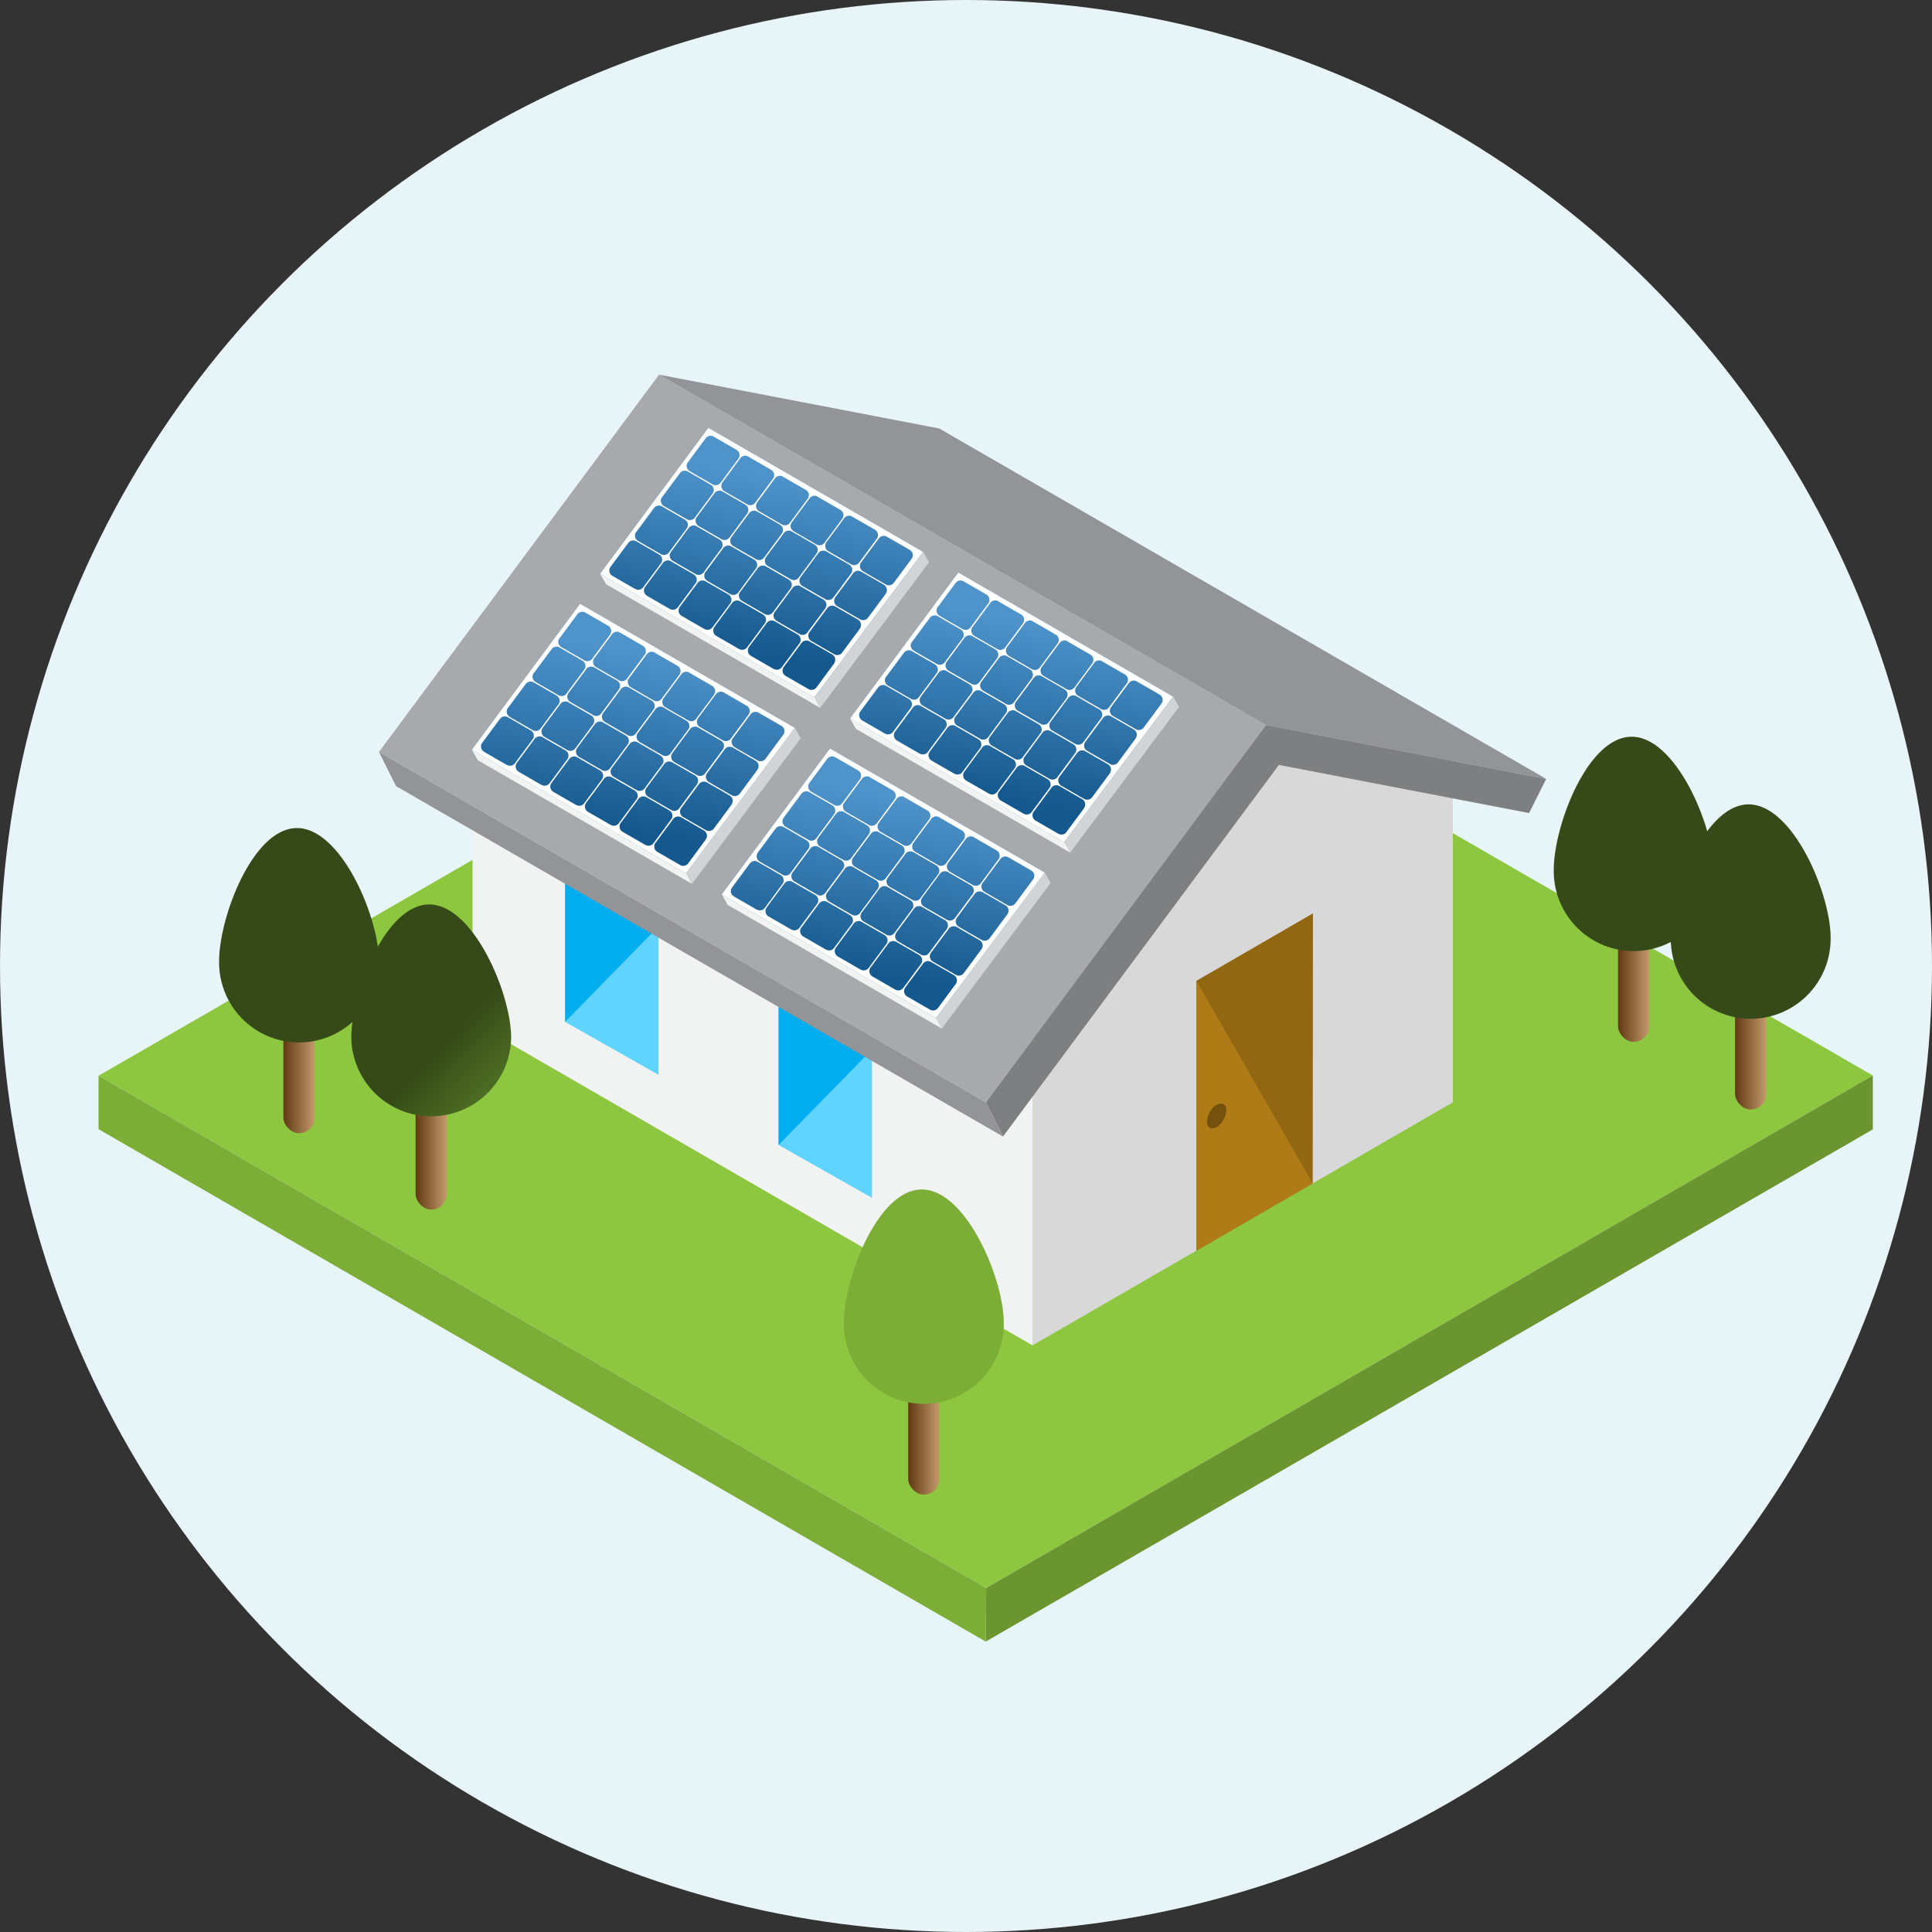
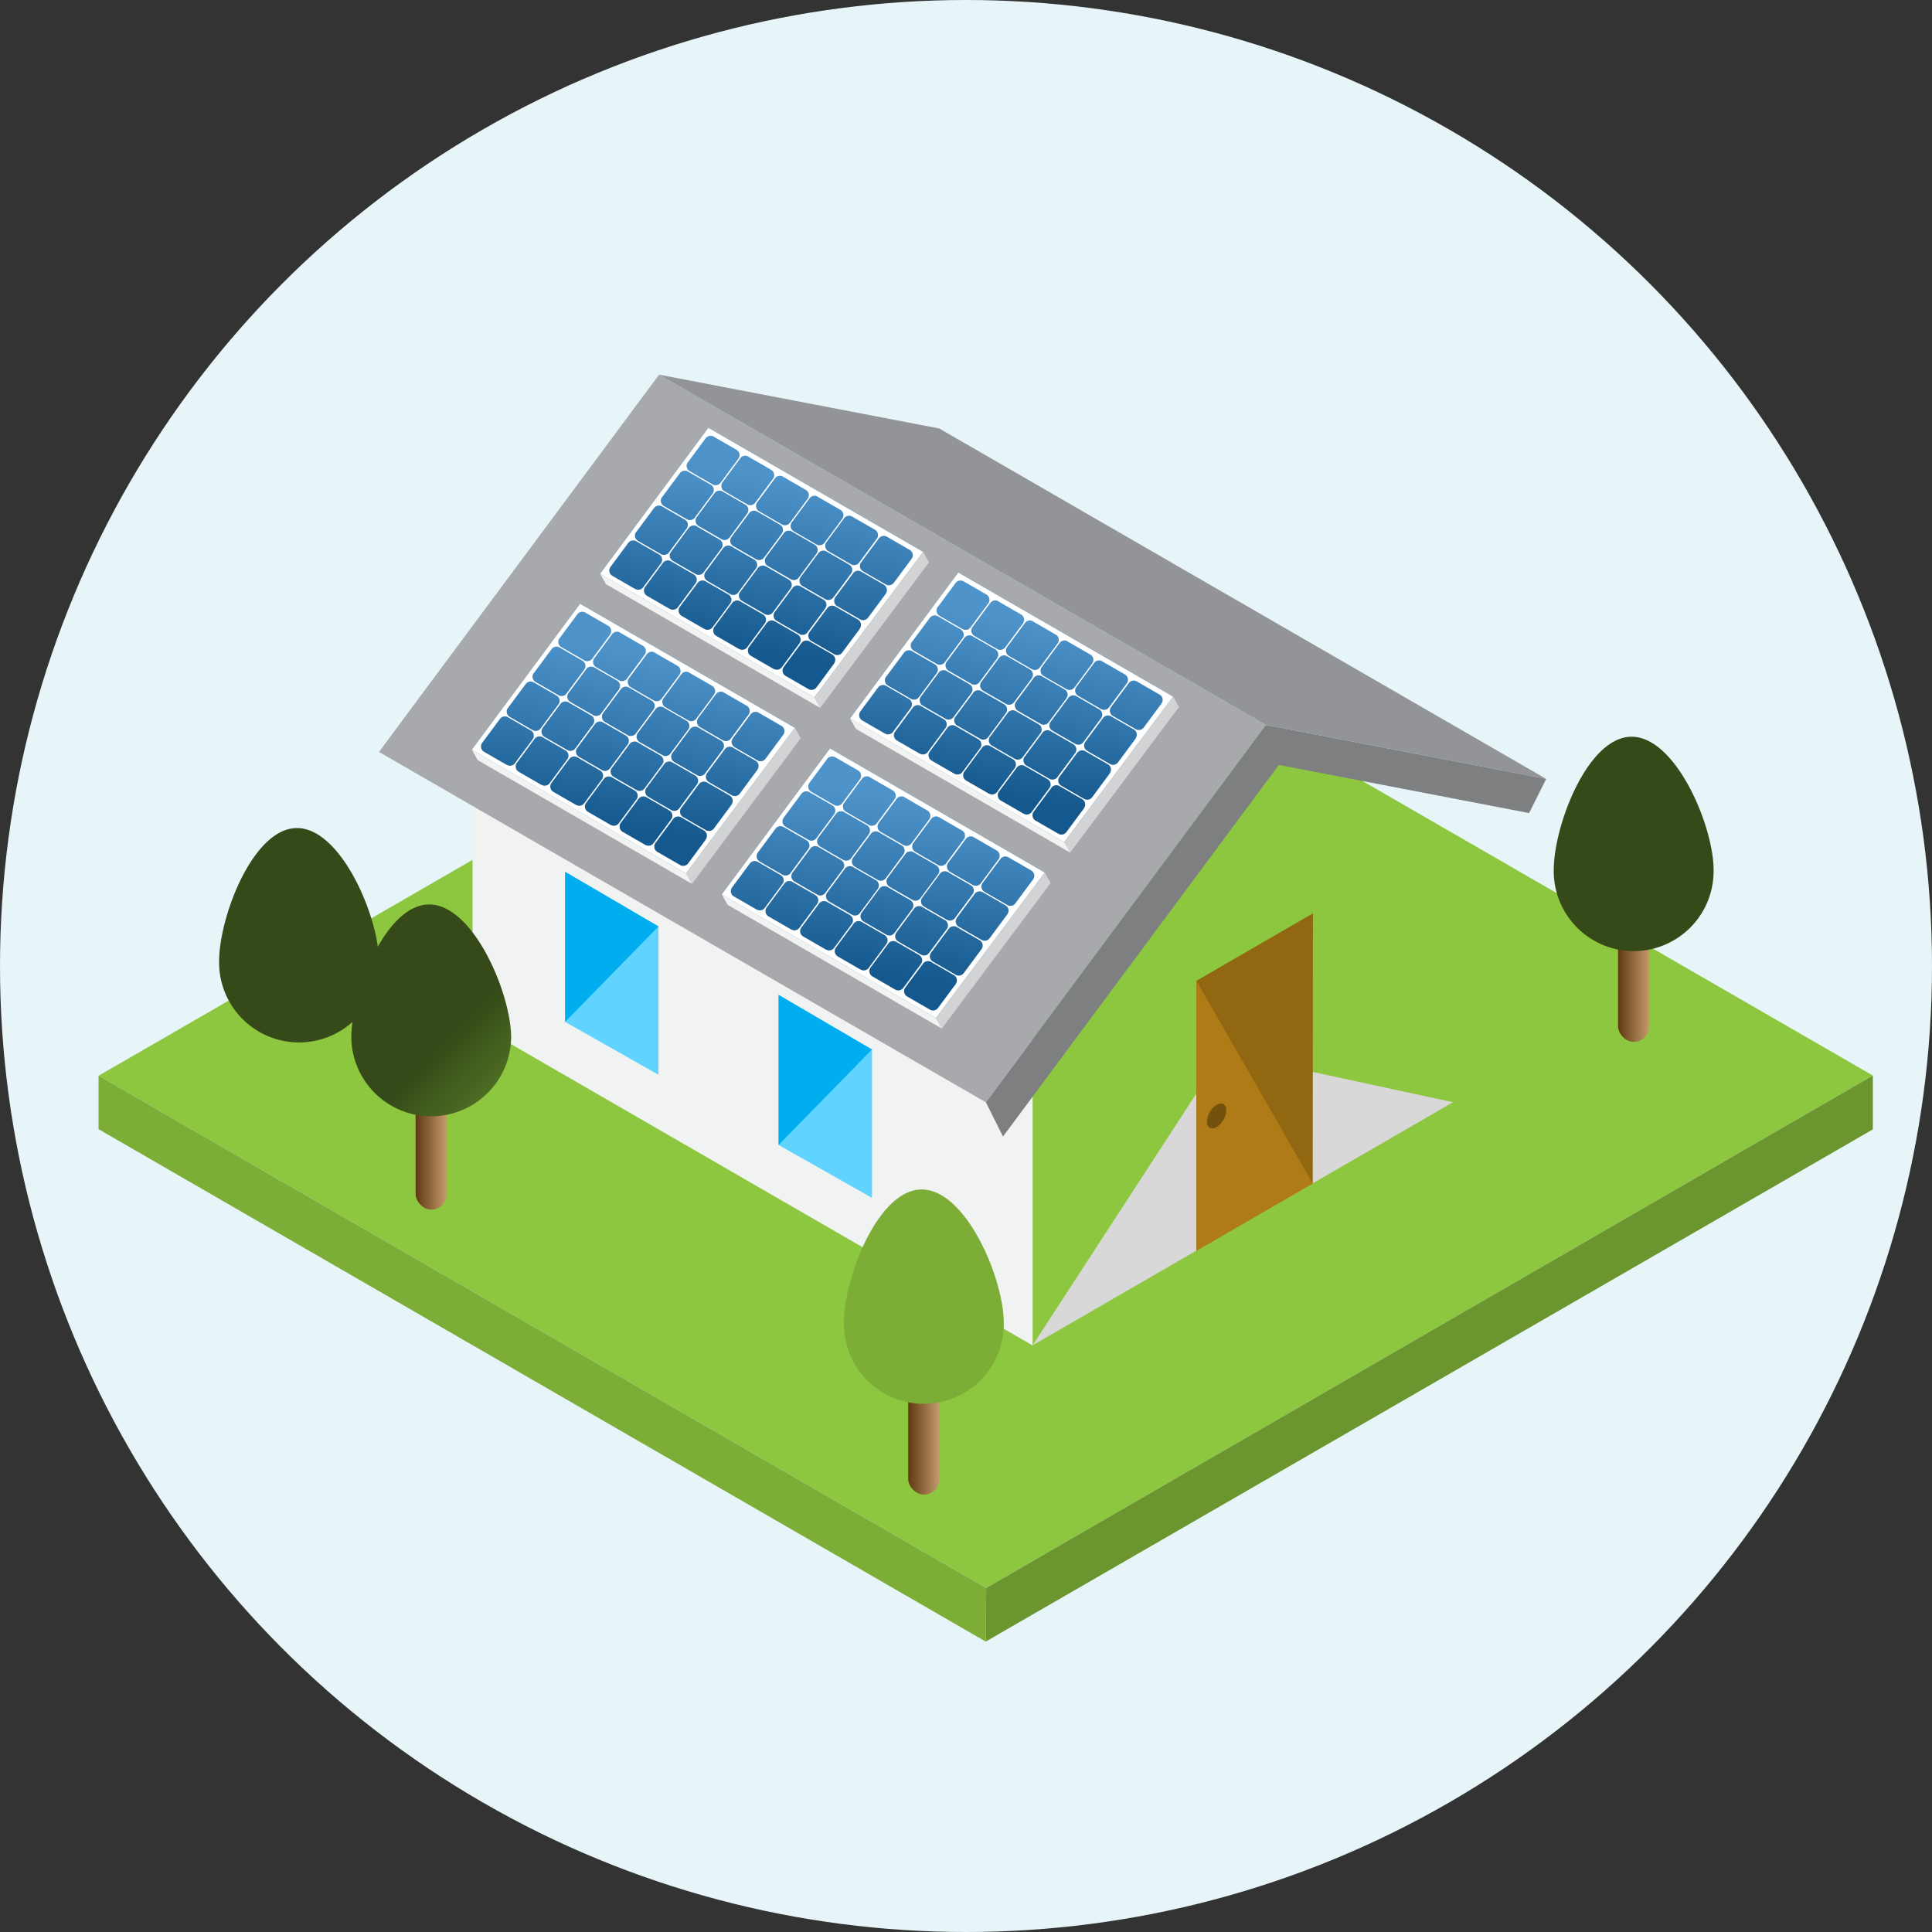
<svg xmlns="http://www.w3.org/2000/svg" xmlns:xlink="http://www.w3.org/1999/xlink" width="98" height="98" viewBox="0 0 98 98">
  <rect x="0" y="0" width="98" height="98" fill="#333333" stroke="none" />
  <defs>
    <linearGradient id="linear-gradient" x1="0.556" y1="0.18" x2="0.441" y2="0.836" gradientUnits="objectBoundingBox">
      <stop offset="0" stop-color="#4e94cb" />
      <stop offset="1" stop-color="#14588d" />
    </linearGradient>
    <linearGradient id="linear-gradient-5" y1="0.5" x2="1" y2="0.5" gradientUnits="objectBoundingBox">
      <stop offset="0" stop-color="#603913" />
      <stop offset="1" stop-color="#c49a6c" />
    </linearGradient>
    <linearGradient id="linear-gradient-6" x1="0.218" y1="2.502" x2="0.841" y2="3.311" gradientUnits="objectBoundingBox">
      <stop offset="0" stop-color="#354a18" />
      <stop offset="1" stop-color="#7bad37" />
    </linearGradient>
    <linearGradient id="linear-gradient-8" x1="0.218" y1="1.867" x2="0.841" y2="2.677" xlink:href="#linear-gradient-6" />
    <linearGradient id="linear-gradient-10" x1="0.218" y1="-1.747" x2="0.841" y2="-0.938" xlink:href="#linear-gradient-6" />
    <linearGradient id="linear-gradient-12" x1="0.218" y1="1.645" x2="0.841" y2="2.454" xlink:href="#linear-gradient-6" />
    <linearGradient id="linear-gradient-14" x1="0.218" y1="0.928" x2="0.841" y2="1.737" xlink:href="#linear-gradient-6" />
  </defs>
  <g id="グループ_2254" data-name="グループ 2254" transform="translate(-99 -116)">
    <circle id="楕円形_9" data-name="楕円形 9" cx="49" cy="49" r="49" transform="translate(99 116)" fill="#e7f5f8" />
    <g id="グループ_2276" data-name="グループ 2276" transform="translate(43.339 -102.096)">
      <g id="グループ_2258" data-name="グループ 2258" transform="translate(60.66 246.687)">
        <path id="パス_2591" data-name="パス 2591" d="M105.666,320.062l44.995,25.966L105.686,372.02,60.66,346.037Z" transform="translate(-60.66 -320.062)" fill="#8dc63f" />
        <path id="パス_2592" data-name="パス 2592" d="M494.914,544.669V547.4l-45,25.981.025-2.72Z" transform="translate(-404.914 -518.703)" fill="#6a952f" />
        <path id="パス_2593" data-name="パス 2593" d="M60.66,547.461V544.75l45.025,25.983-.025,2.72Z" transform="translate(-60.66 -518.775)" fill="#7bad37" />
      </g>
      <g id="グループ_2259" data-name="グループ 2259" transform="translate(79.63 251.845)">
-         <path id="パス_2594" data-name="パス 2594" d="M491.82,398.772,470.5,411.1V393.017l9.662-14.851,11.656,2.518Z" transform="translate(-442.092 -376.607)" fill="#d8d8d8" />
+         <path id="パス_2594" data-name="パス 2594" d="M491.82,398.772,470.5,411.1l9.662-14.851,11.656,2.518Z" transform="translate(-442.092 -376.607)" fill="#d8d8d8" />
        <path id="パス_2595" data-name="パス 2595" d="M224.75,382.769l28.41,16.41V381.091l-28.41-16.41Z" transform="translate(-224.75 -364.681)" fill="#f1f2f2" />
      </g>
      <g id="グループ_2260" data-name="グループ 2260" transform="translate(84.326 262.318)">
        <path id="パス_2596" data-name="パス 2596" d="M265.364,455.272v7.612l4.736,2.684v-7.526Z" transform="translate(-265.364 -455.272)" fill="#60d4ff" />
        <path id="パス_2597" data-name="パス 2597" d="M270.1,458.043l-4.736-2.77v7.612Z" transform="translate(-265.364 -455.272)" fill="#00aeef" />
      </g>
      <g id="グループ_2261" data-name="グループ 2261" transform="translate(95.155 268.561)">
        <path id="パス_2598" data-name="パス 2598" d="M359.041,509.272v7.612l4.736,2.684v-7.525Z" transform="translate(-359.041 -509.272)" fill="#60d4ff" />
        <path id="パス_2599" data-name="パス 2599" d="M363.777,512.043l-4.736-2.771v7.612Z" transform="translate(-359.041 -509.272)" fill="#00aeef" />
      </g>
      <g id="グループ_2263" data-name="グループ 2263" transform="translate(74.884 237.096)">
        <g id="グループ_2262" data-name="グループ 2262" transform="translate(0 0)">
          <path id="パス_2600" data-name="パス 2600" d="M228.687,254.87l-14.209,19.142-30.787-17.775L197.9,237.1Z" transform="translate(-183.691 -237.096)" fill="#a7a9ac" />
          <path id="パス_2601" data-name="パス 2601" d="M306.6,237.1,337.39,254.87l14.209,2.735L320.812,239.83Z" transform="translate(-292.393 -237.096)" fill="#929497" />
        </g>
        <path id="パス_2602" data-name="パス 2602" d="M478.419,393.584l-.867,1.734-12.692-2.443-13.993,18.85L450,409.992l14.209-19.142Z" transform="translate(-419.213 -373.075)" fill="#7d7f81" />
-         <path id="パス_2603" data-name="パス 2603" d="M183.691,402.677l.867,1.734,30.787,17.775-.867-1.734Z" transform="translate(-183.691 -383.535)" fill="#929497" />
      </g>
      <g id="グループ_2268" data-name="グループ 2268" transform="translate(79.594 239.799)">
        <g id="グループ_2264" data-name="グループ 2264" transform="translate(6.507 0)">
          <path id="パス_2604" data-name="パス 2604" d="M297.1,266.766l-10.893-6.289-5.492,7.4,10.865,6.273Z" transform="translate(-280.717 -260.477)" fill="url(#linear-gradient)" />
          <path id="パス_2605" data-name="パス 2605" d="M286.209,260.477l-5.492,7.4,10.865,6.273,5.52-7.383Zm7.293,4.5,1.157.668a.311.311,0,0,1,.094.455l-.9,1.215a.311.311,0,0,1-.405.084l-1.158-.668a.311.311,0,0,1-.094-.455l.9-1.215A.311.311,0,0,1,293.5,264.974Zm-3.567.865-.9,1.215a.311.311,0,0,1-.406.084l-1.157-.668a.311.311,0,0,1-.094-.455l.9-1.215a.311.311,0,0,1,.405-.084l1.158.668A.311.311,0,0,1,289.935,265.839Zm.1-.025a.311.311,0,0,1,.406-.084l1.158.668a.311.311,0,0,1,.094.455l-.9,1.215a.311.311,0,0,1-.406.084l-1.158-.668a.311.311,0,0,1-.094-.455Zm-1.856-.992-.9,1.215a.311.311,0,0,1-.406.084l-1.158-.668a.311.311,0,0,1-.094-.455l.9-1.215a.311.311,0,0,1,.406-.084l1.157.668A.311.311,0,0,1,288.177,264.821Zm-2.564.646,1.158.668a.311.311,0,0,1,.094.455l-.9,1.215a.311.311,0,0,1-.406.084l-1.157-.668a.311.311,0,0,1-.094-.455l.9-1.215A.311.311,0,0,1,285.613,265.467Zm.451,2.316.9-1.215a.311.311,0,0,1,.406-.084l1.158.668a.311.311,0,0,1,.094.455l-.9,1.215a.311.311,0,0,1-.406.084l-1.158-.668A.311.311,0,0,1,286.064,267.783Zm1.755,1.014.9-1.215a.311.311,0,0,1,.406-.084l1.157.668a.311.311,0,0,1,.094.455l-.9,1.215a.311.311,0,0,1-.405.084l-1.158-.668A.311.311,0,0,1,287.819,268.8Zm1.757,1.013.9-1.215a.311.311,0,0,1,.406-.084l1.158.668a.311.311,0,0,1,.094.455l-.9,1.215a.311.311,0,0,1-.406.084l-1.157-.668A.311.311,0,0,1,289.576,269.811Zm2.564-.646-1.158-.668a.311.311,0,0,1-.094-.455l.9-1.215a.311.311,0,0,1,.406-.084l1.157.668a.311.311,0,0,1,.094.455l-.9,1.215A.311.311,0,0,1,292.14,269.164Zm-.394-5.2,1.157.668a.311.311,0,0,1,.094.455l-.9,1.215a.311.311,0,0,1-.406.084l-1.158-.668a.311.311,0,0,1-.094-.455l.9-1.215A.311.311,0,0,1,291.746,263.96Zm-1.755-1.014,1.158.668a.311.311,0,0,1,.094.455l-.9,1.215a.311.311,0,0,1-.406.084l-1.157-.668a.311.311,0,0,1-.094-.455l.9-1.215A.311.311,0,0,1,289.991,262.947Zm-1.758-1.018,1.157.668a.311.311,0,0,1,.094.455l-.9,1.215a.311.311,0,0,1-.406.084l-1.158-.668a.311.311,0,0,1-.094-.455l.9-1.215A.311.311,0,0,1,288.232,261.929Zm-3.064.285.9-1.215a.311.311,0,0,1,.406-.084l1.158.668a.311.311,0,0,1,.094.455l-.9,1.215a.311.311,0,0,1-.406.084l-1.157-.668A.311.311,0,0,1,285.168,262.214Zm-1.307,1.769.9-1.215a.311.311,0,0,1,.406-.084l1.158.668a.311.311,0,0,1,.094.455l-.9,1.215a.311.311,0,0,1-.406.084l-1.157-.668A.311.311,0,0,1,283.861,263.983Zm-1.312,1.769.9-1.215a.311.311,0,0,1,.405-.084l1.157.668a.311.311,0,0,1,.094.455l-.9,1.215a.311.311,0,0,1-.406.084l-1.158-.668A.311.311,0,0,1,282.549,265.752Zm-.055,2.892-1.158-.668a.311.311,0,0,1-.094-.455l.9-1.215a.311.311,0,0,1,.406-.084l1.157.668a.311.311,0,0,1,.094.455l-.9,1.215A.311.311,0,0,1,282.494,268.645Zm1.757,1.013-1.158-.668a.311.311,0,0,1-.094-.455l.9-1.215a.311.311,0,0,1,.405-.084l1.158.668a.311.311,0,0,1,.094.455l-.9,1.215A.311.311,0,0,1,284.251,269.658Zm1.758,1.018-1.158-.668a.311.311,0,0,1-.094-.455l.9-1.215a.311.311,0,0,1,.406-.084l1.158.668a.311.311,0,0,1,.094.455l-.9,1.215A.311.311,0,0,1,286.009,270.676Zm1.755,1.014-1.158-.668a.311.311,0,0,1-.094-.455l.9-1.215a.311.311,0,0,1,.406-.084l1.157.668a.311.311,0,0,1,.094.455l-.9,1.215A.311.311,0,0,1,287.764,271.69Zm1.757,1.013-1.157-.668a.311.311,0,0,1-.094-.455l.9-1.215a.311.311,0,0,1,.405-.084l1.158.668a.311.311,0,0,1,.094.455l-.9,1.215A.311.311,0,0,1,289.521,272.7Zm3.066-.281-.9,1.215a.311.311,0,0,1-.406.084l-1.158-.668a.311.311,0,0,1-.094-.455l.9-1.215a.311.311,0,0,1,.406-.084l1.157.668A.311.311,0,0,1,292.586,272.422Zm1.307-1.769-.9,1.215a.311.311,0,0,1-.406.084l-1.158-.668a.311.311,0,0,1-.094-.455l.9-1.215a.311.311,0,0,1,.406-.084l1.157.668A.311.311,0,0,1,293.893,270.653Zm1.312-1.769-.9,1.215a.311.311,0,0,1-.406.084l-1.157-.668a.311.311,0,0,1-.094-.455l.9-1.215a.311.311,0,0,1,.406-.084l1.158.668A.311.311,0,0,1,295.205,268.884Zm.406-.554a.311.311,0,0,1-.406.084l-1.157-.668a.311.311,0,0,1-.094-.455l.9-1.215a.311.311,0,0,1,.406-.084l1.158.668a.311.311,0,0,1,.094.455Z" transform="translate(-280.717 -260.477)" fill="#fff" />
          <path id="パス_2606" data-name="パス 2606" d="M380.219,314.876l.3.532L375,322.791l-.3-.532Z" transform="translate(-363.834 -308.588)" fill="#d1d3d4" />
          <path id="パス_2607" data-name="パス 2607" d="M280.717,324.475l.3.532,10.865,6.273-.3-.532Z" transform="translate(-280.717 -317.076)" fill="#f1f2f2" />
        </g>
        <g id="グループ_2265" data-name="グループ 2265" transform="translate(0 8.926)">
          <path id="パス_2608" data-name="パス 2608" d="M240.819,343.976l-10.893-6.289-5.492,7.4,10.865,6.273Z" transform="translate(-224.434 -337.687)" fill="url(#linear-gradient)" />
          <path id="パス_2609" data-name="パス 2609" d="M229.926,337.687l-5.492,7.4,10.865,6.273,5.52-7.382Zm7.293,4.5,1.158.668a.311.311,0,0,1,.094.455l-.9,1.215a.311.311,0,0,1-.406.084l-1.157-.668a.311.311,0,0,1-.094-.455l.9-1.215A.311.311,0,0,1,237.219,342.184Zm-3.567.865-.9,1.215a.311.311,0,0,1-.406.084l-1.157-.668a.311.311,0,0,1-.094-.455l.9-1.215a.311.311,0,0,1,.406-.084l1.158.668A.311.311,0,0,1,233.652,343.049Zm.1-.025a.311.311,0,0,1,.406-.084l1.157.668a.311.311,0,0,1,.094.455l-.9,1.215a.311.311,0,0,1-.406.084l-1.158-.668a.311.311,0,0,1-.094-.455Zm-1.856-.992-.9,1.215a.311.311,0,0,1-.405.084l-1.158-.668a.311.311,0,0,1-.094-.455l.9-1.215a.311.311,0,0,1,.405-.084l1.158.668A.311.311,0,0,1,231.894,342.031Zm-2.564.646,1.158.668a.311.311,0,0,1,.094.455l-.9,1.215a.311.311,0,0,1-.406.084l-1.157-.668a.311.311,0,0,1-.094-.455l.9-1.215A.311.311,0,0,1,229.33,342.677Zm.451,2.316.9-1.215a.311.311,0,0,1,.406-.084l1.157.668a.311.311,0,0,1,.094.455l-.9,1.215a.311.311,0,0,1-.406.084l-1.158-.668A.311.311,0,0,1,229.781,344.993Zm1.755,1.014.9-1.215a.311.311,0,0,1,.405-.084l1.158.668a.311.311,0,0,1,.094.455l-.9,1.215a.311.311,0,0,1-.405.084l-1.158-.668A.311.311,0,0,1,231.536,346.007Zm1.757,1.013.9-1.215a.311.311,0,0,1,.406-.084l1.158.668a.311.311,0,0,1,.094.455l-.9,1.215a.311.311,0,0,1-.406.084l-1.157-.668A.311.311,0,0,1,233.293,347.021Zm2.564-.646-1.158-.668a.311.311,0,0,1-.094-.455l.9-1.215a.311.311,0,0,1,.405-.084l1.158.668a.311.311,0,0,1,.094.455l-.9,1.215A.311.311,0,0,1,235.857,346.374Zm-.394-5.2,1.157.668a.311.311,0,0,1,.094.455l-.9,1.215a.311.311,0,0,1-.406.084l-1.158-.668a.311.311,0,0,1-.094-.455l.9-1.215A.311.311,0,0,1,235.463,341.171Zm-1.755-1.014,1.158.668a.311.311,0,0,1,.094.455l-.9,1.215a.311.311,0,0,1-.406.084l-1.157-.668a.311.311,0,0,1-.094-.455l.9-1.215A.311.311,0,0,1,233.708,340.156Zm-1.759-1.018,1.158.668a.311.311,0,0,1,.094.455l-.9,1.215a.311.311,0,0,1-.405.084l-1.158-.668a.311.311,0,0,1-.094-.455l.9-1.215A.311.311,0,0,1,231.949,339.139Zm-3.064.285.9-1.215a.311.311,0,0,1,.406-.084l1.157.668a.311.311,0,0,1,.094.455l-.9,1.215a.311.311,0,0,1-.406.084l-1.158-.668A.311.311,0,0,1,228.885,339.424Zm-1.307,1.769.9-1.215a.311.311,0,0,1,.406-.084l1.157.668a.311.311,0,0,1,.094.455l-.9,1.215a.311.311,0,0,1-.406.084l-1.158-.668A.311.311,0,0,1,227.578,341.193Zm-1.312,1.769.9-1.215a.311.311,0,0,1,.405-.084l1.158.668a.311.311,0,0,1,.094.455l-.9,1.215a.311.311,0,0,1-.405.084l-1.158-.668A.311.311,0,0,1,226.266,342.963Zm-.055,2.892-1.158-.668a.311.311,0,0,1-.094-.455l.9-1.215a.311.311,0,0,1,.405-.084l1.158.668a.311.311,0,0,1,.094.455l-.9,1.215A.311.311,0,0,1,226.211,345.855Zm1.757,1.013-1.157-.668a.311.311,0,0,1-.094-.455l.9-1.215a.311.311,0,0,1,.406-.084l1.158.668a.311.311,0,0,1,.094.455l-.9,1.215A.311.311,0,0,1,227.968,346.868Zm1.758,1.018-1.158-.668a.311.311,0,0,1-.094-.455l.9-1.215a.311.311,0,0,1,.406-.084l1.157.668a.311.311,0,0,1,.094.455l-.9,1.215A.311.311,0,0,1,229.726,347.886Zm1.755,1.014-1.158-.668a.311.311,0,0,1-.094-.455l.9-1.215a.311.311,0,0,1,.405-.084l1.158.668a.311.311,0,0,1,.094.455l-.9,1.215A.311.311,0,0,1,231.481,348.9Zm1.757,1.013-1.157-.668a.311.311,0,0,1-.094-.455l.9-1.215a.311.311,0,0,1,.406-.084l1.158.668a.311.311,0,0,1,.094.455l-.9,1.215A.311.311,0,0,1,233.238,349.913Zm3.066-.281-.9,1.215a.311.311,0,0,1-.405.084l-1.158-.668a.311.311,0,0,1-.094-.455l.9-1.215a.311.311,0,0,1,.406-.084l1.157.668A.311.311,0,0,1,236.3,349.632Zm1.307-1.769-.9,1.215a.311.311,0,0,1-.405.084l-1.158-.668a.311.311,0,0,1-.094-.455l.9-1.215a.311.311,0,0,1,.406-.084l1.157.668A.311.311,0,0,1,237.611,347.863Zm1.312-1.769-.9,1.215a.311.311,0,0,1-.406.084l-1.158-.668a.311.311,0,0,1-.094-.455l.9-1.215a.311.311,0,0,1,.406-.084l1.157.668A.311.311,0,0,1,238.922,346.094Zm.406-.554a.311.311,0,0,1-.406.084l-1.158-.668a.311.311,0,0,1-.094-.455l.9-1.215a.311.311,0,0,1,.406-.084l1.157.668a.311.311,0,0,1,.094.455Z" transform="translate(-224.434 -337.687)" fill="#fff" />
          <path id="パス_2610" data-name="パス 2610" d="M323.936,392.086l.3.532L318.72,400l-.3-.532Z" transform="translate(-307.552 -385.798)" fill="#d1d3d4" />
          <path id="パス_2611" data-name="パス 2611" d="M224.435,401.685l.3.532L235.6,408.49l-.3-.532Z" transform="translate(-224.434 -394.286)" fill="#f1f2f2" />
        </g>
        <g id="グループ_2266" data-name="グループ 2266" transform="translate(19.185 7.34)">
          <path id="パス_2612" data-name="パス 2612" d="M406.768,330.259l-10.893-6.289-5.492,7.4,10.865,6.273Z" transform="translate(-390.383 -323.97)" fill="url(#linear-gradient)" />
          <path id="パス_2613" data-name="パス 2613" d="M395.875,323.97l-5.492,7.4,10.865,6.273,5.52-7.382Zm7.293,4.5,1.158.668a.311.311,0,0,1,.094.455l-.9,1.215a.311.311,0,0,1-.406.084l-1.157-.668a.311.311,0,0,1-.094-.455l.9-1.215A.311.311,0,0,1,403.168,328.467Zm-3.567.865-.9,1.215a.311.311,0,0,1-.406.084l-1.158-.668a.311.311,0,0,1-.094-.455l.9-1.215a.311.311,0,0,1,.406-.084l1.158.668A.311.311,0,0,1,399.6,329.332Zm.1-.025a.311.311,0,0,1,.406-.084l1.157.668a.311.311,0,0,1,.094.455l-.9,1.215a.311.311,0,0,1-.405.084l-1.158-.668a.311.311,0,0,1-.094-.455Zm-1.856-.992-.9,1.215a.311.311,0,0,1-.406.084l-1.157-.668a.311.311,0,0,1-.094-.455l.9-1.215a.311.311,0,0,1,.405-.084l1.158.668A.311.311,0,0,1,397.843,328.314Zm-2.564.646,1.158.668a.311.311,0,0,1,.094.455l-.9,1.215a.311.311,0,0,1-.406.084l-1.157-.668a.311.311,0,0,1-.094-.455l.9-1.215A.311.311,0,0,1,395.279,328.96Zm.451,2.316.9-1.215a.311.311,0,0,1,.406-.084l1.157.668a.311.311,0,0,1,.094.455l-.9,1.215a.311.311,0,0,1-.405.084l-1.158-.668A.311.311,0,0,1,395.73,331.276Zm1.755,1.014.9-1.215a.311.311,0,0,1,.405-.084l1.158.668a.311.311,0,0,1,.094.455l-.9,1.215a.311.311,0,0,1-.406.084l-1.157-.668A.311.311,0,0,1,397.485,332.29Zm1.757,1.013.9-1.215a.311.311,0,0,1,.406-.084l1.157.668a.311.311,0,0,1,.094.455l-.9,1.215a.311.311,0,0,1-.406.084l-1.158-.668A.311.311,0,0,1,399.242,333.3Zm2.564-.646-1.157-.668a.311.311,0,0,1-.094-.455l.9-1.215a.311.311,0,0,1,.406-.084l1.158.668a.311.311,0,0,1,.094.455l-.9,1.215A.311.311,0,0,1,401.806,332.658Zm-.394-5.2,1.157.668a.311.311,0,0,1,.094.455l-.9,1.215a.311.311,0,0,1-.405.084l-1.158-.668a.311.311,0,0,1-.094-.455l.9-1.215A.311.311,0,0,1,401.412,327.453Zm-1.755-1.014,1.157.668a.311.311,0,0,1,.094.455l-.9,1.215a.311.311,0,0,1-.406.084l-1.158-.668a.311.311,0,0,1-.094-.455l.9-1.215A.311.311,0,0,1,399.657,326.44Zm-1.758-1.018,1.158.668a.311.311,0,0,1,.094.455l-.9,1.215a.311.311,0,0,1-.406.084l-1.157-.668a.311.311,0,0,1-.094-.455l.9-1.215A.311.311,0,0,1,397.9,325.422Zm-3.064.285.9-1.215a.311.311,0,0,1,.406-.084l1.157.668a.311.311,0,0,1,.094.455l-.9,1.215a.311.311,0,0,1-.406.084l-1.158-.668A.311.311,0,0,1,394.834,325.707Zm-1.307,1.769.9-1.215a.311.311,0,0,1,.406-.084l1.157.668a.311.311,0,0,1,.094.455l-.9,1.215a.311.311,0,0,1-.406.084l-1.158-.668A.311.311,0,0,1,393.527,327.476Zm-1.312,1.769.9-1.215a.311.311,0,0,1,.405-.084l1.158.668a.311.311,0,0,1,.094.455l-.9,1.215a.311.311,0,0,1-.405.084l-1.158-.668A.311.311,0,0,1,392.215,329.245Zm-.055,2.892L391,331.469a.311.311,0,0,1-.094-.455l.9-1.215a.311.311,0,0,1,.405-.084l1.158.668a.311.311,0,0,1,.094.455l-.9,1.215A.311.311,0,0,1,392.16,332.138Zm1.757,1.013-1.157-.668a.311.311,0,0,1-.094-.455l.9-1.215a.311.311,0,0,1,.406-.084l1.158.668a.311.311,0,0,1,.094.455l-.9,1.215A.311.311,0,0,1,393.917,333.151Zm1.758,1.018-1.158-.668a.311.311,0,0,1-.094-.455l.9-1.215a.311.311,0,0,1,.406-.084l1.157.668a.311.311,0,0,1,.094.455l-.9,1.215A.311.311,0,0,1,395.675,334.169Zm1.755,1.014-1.158-.668a.311.311,0,0,1-.094-.455l.9-1.215a.311.311,0,0,1,.405-.084l1.158.668a.311.311,0,0,1,.094.455l-.9,1.215A.311.311,0,0,1,397.43,335.182Zm1.757,1.013-1.158-.668a.311.311,0,0,1-.094-.455l.9-1.215a.311.311,0,0,1,.406-.084l1.158.668a.311.311,0,0,1,.094.455l-.9,1.215A.311.311,0,0,1,399.187,336.2Zm3.066-.281-.9,1.215a.311.311,0,0,1-.405.084l-1.158-.668a.311.311,0,0,1-.094-.455l.9-1.215a.311.311,0,0,1,.405-.084l1.158.668A.311.311,0,0,1,402.252,335.915Zm1.307-1.769-.9,1.215a.311.311,0,0,1-.405.084l-1.158-.668a.311.311,0,0,1-.094-.455l.9-1.215a.311.311,0,0,1,.405-.084l1.158.668A.311.311,0,0,1,403.56,334.146Zm1.312-1.769-.9,1.215a.311.311,0,0,1-.406.084l-1.158-.668a.311.311,0,0,1-.094-.455l.9-1.215a.311.311,0,0,1,.406-.084l1.157.668A.311.311,0,0,1,404.871,332.376Zm.406-.554a.311.311,0,0,1-.406.084l-1.158-.668a.311.311,0,0,1-.094-.455l.9-1.215a.311.311,0,0,1,.406-.084l1.157.668a.311.311,0,0,1,.094.455Z" transform="translate(-390.383 -323.97)" fill="#fff" />
          <path id="パス_2614" data-name="パス 2614" d="M489.885,378.369l.3.532-5.52,7.382-.3-.532Z" transform="translate(-473.5 -372.08)" fill="#d1d3d4" />
          <path id="パス_2615" data-name="パス 2615" d="M390.383,387.967l.3.532,10.865,6.273-.3-.532Z" transform="translate(-390.383 -380.569)" fill="#f1f2f2" />
        </g>
        <g id="グループ_2267" data-name="グループ 2267" transform="translate(12.678 16.266)">
          <path id="パス_2616" data-name="パス 2616" d="M350.486,407.468l-10.893-6.289-5.492,7.4,10.865,6.273Z" transform="translate(-334.101 -401.18)" fill="url(#linear-gradient)" />
          <path id="パス_2617" data-name="パス 2617" d="M339.593,401.18l-5.492,7.4,10.865,6.273,5.52-7.383Zm7.293,4.5,1.158.668a.311.311,0,0,1,.094.455l-.9,1.215a.311.311,0,0,1-.405.084l-1.157-.668a.311.311,0,0,1-.094-.455l.9-1.215A.311.311,0,0,1,346.886,405.677Zm-3.567.865-.9,1.215a.311.311,0,0,1-.406.084l-1.158-.668a.311.311,0,0,1-.094-.455l.9-1.215a.311.311,0,0,1,.406-.084l1.157.668A.311.311,0,0,1,343.319,406.542Zm.1-.025a.311.311,0,0,1,.405-.084l1.158.668a.311.311,0,0,1,.094.455l-.9,1.215a.311.311,0,0,1-.406.084l-1.157-.668a.311.311,0,0,1-.094-.455Zm-1.856-.992-.9,1.215a.311.311,0,0,1-.406.084l-1.158-.668A.311.311,0,0,1,339,405.7l.9-1.215a.311.311,0,0,1,.406-.084l1.158.668A.311.311,0,0,1,341.561,405.524ZM339,406.17l1.157.668a.311.311,0,0,1,.094.455l-.9,1.215a.311.311,0,0,1-.406.084l-1.158-.668a.311.311,0,0,1-.094-.455l.9-1.215A.311.311,0,0,1,339,406.17Zm.451,2.316.9-1.215a.311.311,0,0,1,.405-.084l1.158.668a.311.311,0,0,1,.094.455l-.9,1.215a.311.311,0,0,1-.406.084l-1.157-.668A.311.311,0,0,1,339.448,408.486ZM341.2,409.5l.9-1.215a.311.311,0,0,1,.406-.084l1.158.668a.311.311,0,0,1,.094.455l-.9,1.215a.311.311,0,0,1-.406.084l-1.157-.668A.311.311,0,0,1,341.2,409.5Zm1.757,1.013.9-1.215a.311.311,0,0,1,.406-.084l1.157.668a.311.311,0,0,1,.094.455l-.9,1.215a.311.311,0,0,1-.406.084l-1.158-.668A.311.311,0,0,1,342.96,410.514Zm2.564-.646-1.158-.668a.311.311,0,0,1-.094-.455l.9-1.215a.311.311,0,0,1,.405-.084l1.158.668a.311.311,0,0,1,.094.455l-.9,1.215A.311.311,0,0,1,345.524,409.867Zm-.394-5.2,1.158.668a.311.311,0,0,1,.094.455l-.9,1.215a.311.311,0,0,1-.406.084l-1.157-.668a.311.311,0,0,1-.094-.455l.9-1.215A.311.311,0,0,1,345.13,404.663Zm-1.755-1.014,1.157.668a.311.311,0,0,1,.094.455l-.9,1.215a.311.311,0,0,1-.406.084l-1.158-.668a.311.311,0,0,1-.094-.455l.9-1.215A.311.311,0,0,1,343.375,403.649Zm-1.759-1.018,1.158.668a.311.311,0,0,1,.094.455l-.9,1.215a.311.311,0,0,1-.406.084l-1.157-.668a.311.311,0,0,1-.094-.455l.9-1.215A.311.311,0,0,1,341.616,402.632Zm-3.064.285.9-1.215a.311.311,0,0,1,.405-.084l1.158.668a.311.311,0,0,1,.094.455l-.9,1.215a.311.311,0,0,1-.405.084l-1.158-.668A.311.311,0,0,1,338.552,402.917Zm-1.307,1.769.9-1.215a.311.311,0,0,1,.405-.084l1.158.668a.311.311,0,0,1,.094.455l-.9,1.215a.311.311,0,0,1-.405.084l-1.158-.668A.311.311,0,0,1,337.245,404.686Zm-1.312,1.769.9-1.215a.311.311,0,0,1,.406-.084l1.158.668a.311.311,0,0,1,.094.455l-.9,1.215a.311.311,0,0,1-.406.084l-1.157-.668A.311.311,0,0,1,335.933,406.455Zm-.055,2.892-1.157-.668a.311.311,0,0,1-.094-.455l.9-1.215a.311.311,0,0,1,.406-.084l1.158.668a.311.311,0,0,1,.094.455l-.9,1.215A.311.311,0,0,1,335.878,409.348Zm1.757,1.013-1.158-.668a.311.311,0,0,1-.094-.455l.9-1.215a.311.311,0,0,1,.406-.084l1.157.668a.311.311,0,0,1,.094.455l-.9,1.215A.311.311,0,0,1,337.635,410.361Zm1.758,1.018-1.158-.668a.311.311,0,0,1-.094-.455l.9-1.215a.311.311,0,0,1,.405-.084l1.158.668a.311.311,0,0,1,.094.455l-.9,1.215A.311.311,0,0,1,339.393,411.379Zm1.755,1.014-1.157-.668a.311.311,0,0,1-.094-.455l.9-1.215a.311.311,0,0,1,.406-.084l1.158.668a.311.311,0,0,1,.094.455l-.9,1.215A.311.311,0,0,1,341.148,412.392Zm1.757,1.013-1.158-.668a.311.311,0,0,1-.094-.455l.9-1.215a.311.311,0,0,1,.406-.084l1.157.668a.311.311,0,0,1,.094.455l-.9,1.215A.311.311,0,0,1,342.9,413.406Zm3.066-.281-.9,1.215a.311.311,0,0,1-.406.084l-1.157-.668a.311.311,0,0,1-.094-.455l.9-1.215a.311.311,0,0,1,.405-.084l1.158.668A.311.311,0,0,1,345.97,413.125Zm1.307-1.769-.9,1.215a.311.311,0,0,1-.406.084l-1.157-.668a.311.311,0,0,1-.094-.455l.9-1.215a.311.311,0,0,1,.406-.084l1.158.668A.311.311,0,0,1,347.277,411.356Zm1.312-1.769-.9,1.215a.311.311,0,0,1-.405.084l-1.158-.668a.311.311,0,0,1-.094-.455l.9-1.215a.311.311,0,0,1,.406-.084l1.157.668A.311.311,0,0,1,348.589,409.586Zm.405-.554a.311.311,0,0,1-.405.084l-1.158-.668a.311.311,0,0,1-.094-.455l.9-1.215a.311.311,0,0,1,.406-.084l1.157.668a.311.311,0,0,1,.094.455Z" transform="translate(-334.101 -401.18)" fill="#fff" />
          <path id="パス_2618" data-name="パス 2618" d="M433.6,455.579l.3.532-5.52,7.382-.3-.532Z" transform="translate(-417.218 -449.29)" fill="#d1d3d4" />
          <path id="パス_2619" data-name="パス 2619" d="M334.1,465.178l.3.532,10.865,6.273-.3-.532Z" transform="translate(-334.101 -457.779)" fill="#f1f2f2" />
        </g>
      </g>
      <g id="グループ_2270" data-name="グループ 2270" transform="translate(116.348 264.425)">
        <path id="パス_2620" data-name="パス 2620" d="M548.261,487.2l-5.9,3.413V476.924l5.912-3.424Z" transform="translate(-542.361 -473.5)" fill="#916712" />
        <path id="パス_2621" data-name="パス 2621" d="M548.261,513.394l-5.9,3.413V503.12Z" transform="translate(-542.361 -499.696)" fill="#ae7b16" />
        <g id="グループ_2269" data-name="グループ 2269" transform="translate(0.536 9.648)">
          <path id="パス_2622" data-name="パス 2622" d="M547.487,557.022c.27-.156.49-.031.491.279a1.075,1.075,0,0,1-.488.845c-.27.156-.49.031-.491-.28A1.074,1.074,0,0,1,547.487,557.022Z" transform="translate(-546.999 -556.954)" fill="#74520e" />
        </g>
      </g>
      <g id="グループ_2271" data-name="グループ 2271" transform="translate(134.475 255.466)">
        <rect id="長方形_1885" data-name="長方形 1885" width="1.585" height="6.748" rx="0.793" transform="translate(3.261 8.73)" fill="url(#linear-gradient-5)" />
        <path id="パス_2623" data-name="パス 2623" d="M707.265,402.76c0-2.239-1.918-6.756-4.157-6.756s-3.95,4.517-3.95,6.756a4.054,4.054,0,1,0,8.107,0Z" transform="translate(-699.158 -396.004)" fill="url(#linear-gradient-6)" />
      </g>
      <g id="グループ_2272" data-name="グループ 2272" transform="translate(140.411 258.898)">
-         <rect id="長方形_1886" data-name="長方形 1886" width="1.585" height="6.748" rx="0.793" transform="translate(3.261 8.73)" fill="url(#linear-gradient-5)" />
-         <path id="パス_2624" data-name="パス 2624" d="M758.619,432.44c0-2.239-1.918-6.756-4.157-6.756s-3.95,4.517-3.95,6.756a4.054,4.054,0,1,0,8.107,0Z" transform="translate(-750.512 -425.684)" fill="url(#linear-gradient-8)" />
-       </g>
+         </g>
      <g id="グループ_2273" data-name="グループ 2273" transform="translate(98.469 278.432)">
        <rect id="長方形_1887" data-name="長方形 1887" width="1.585" height="6.748" rx="0.793" transform="translate(3.261 8.73)" fill="url(#linear-gradient-5)" />
        <path id="パス_2625" data-name="パス 2625" d="M395.813,601.412c0-2.239-1.918-6.756-4.157-6.756s-3.95,4.517-3.95,6.756a4.054,4.054,0,1,0,8.107,0Z" transform="translate(-387.706 -594.656)" fill="url(#linear-gradient-10)" />
      </g>
      <g id="グループ_2274" data-name="グループ 2274" transform="translate(66.776 260.099)">
-         <rect id="長方形_1888" data-name="長方形 1888" width="1.585" height="6.748" rx="0.793" transform="translate(3.261 8.73)" fill="url(#linear-gradient-5)" />
        <path id="パス_2626" data-name="パス 2626" d="M121.668,442.836c0-2.239-1.918-6.756-4.157-6.756s-3.95,4.517-3.95,6.756a4.054,4.054,0,1,0,8.107,0Z" transform="translate(-113.561 -436.08)" fill="url(#linear-gradient-12)" />
      </g>
      <g id="グループ_2275" data-name="グループ 2275" transform="translate(73.481 263.974)">
        <rect id="長方形_1889" data-name="長方形 1889" width="1.585" height="6.748" rx="0.793" transform="translate(3.261 8.73)" fill="url(#linear-gradient-5)" />
        <path id="パス_2627" data-name="パス 2627" d="M179.665,476.348c0-2.239-1.918-6.756-4.157-6.756s-3.95,4.517-3.95,6.756a4.054,4.054,0,0,0,8.107,0Z" transform="translate(-171.558 -469.592)" fill="url(#linear-gradient-14)" />
      </g>
    </g>
  </g>
</svg>